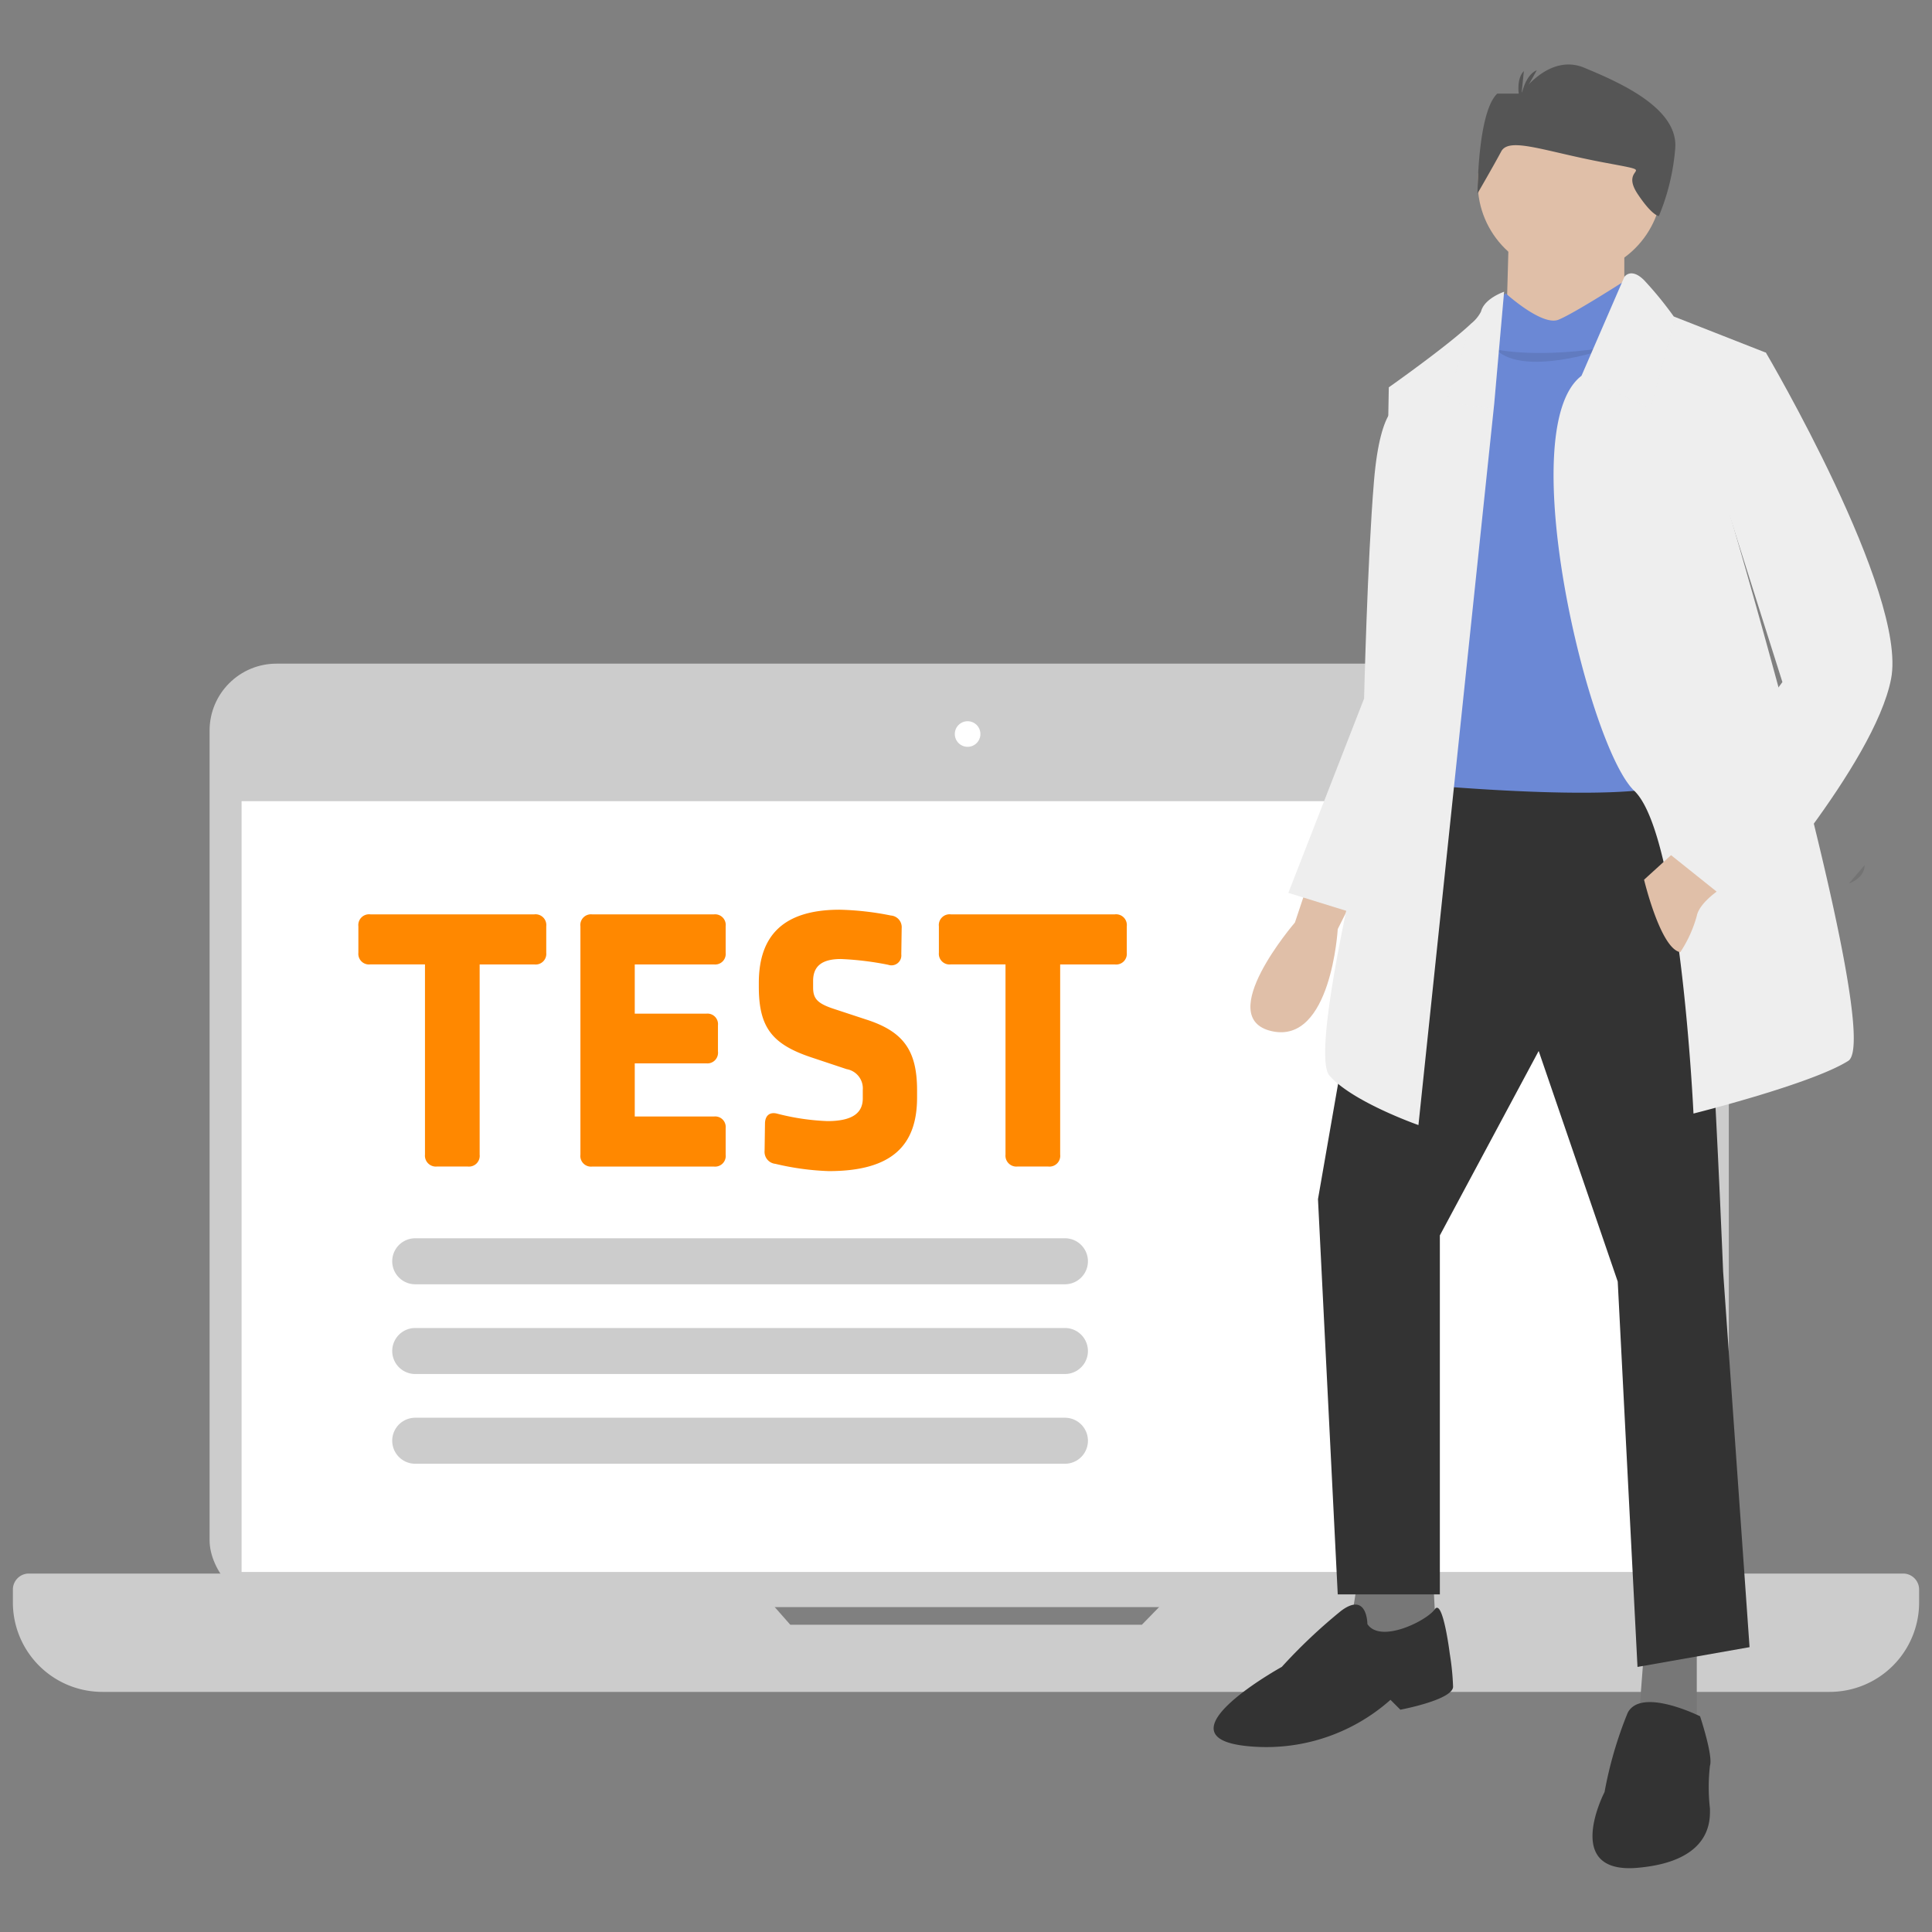
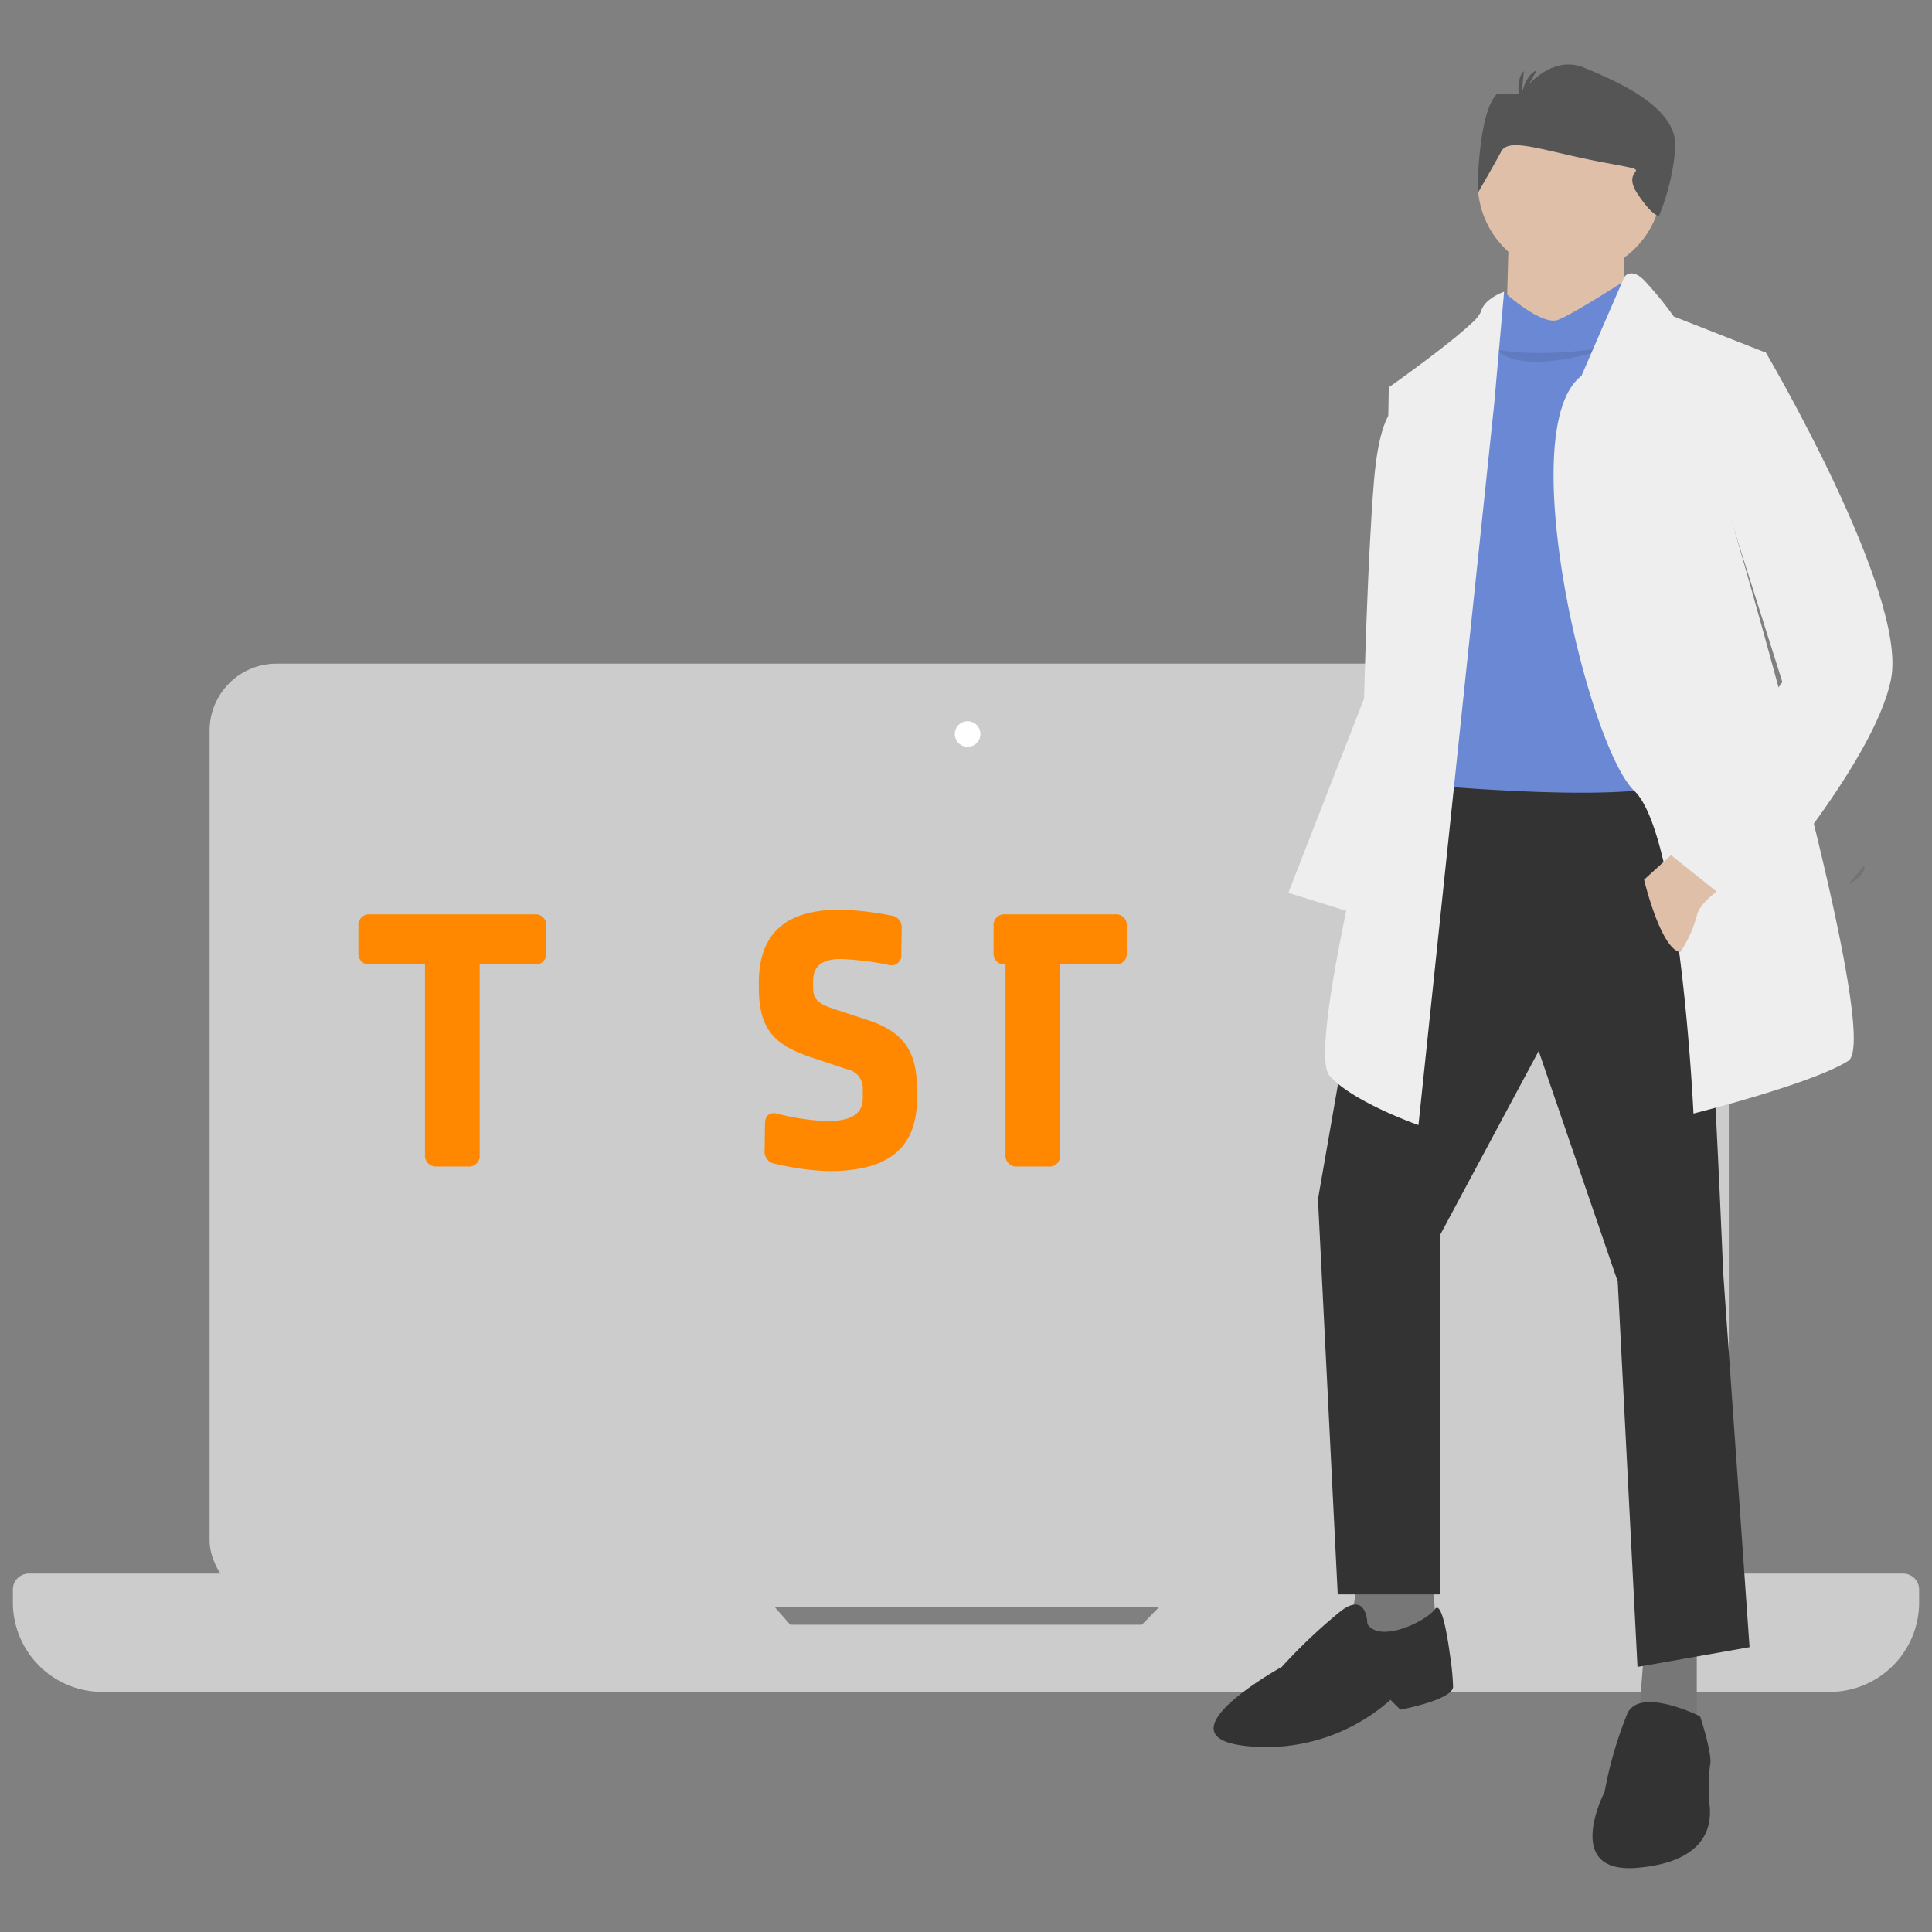
<svg xmlns="http://www.w3.org/2000/svg" id="a7b6d385-6dd6-440f-81cf-d1c16c9a71f2" data-name="Ebene 1" viewBox="0 0 150 150">
  <rect x="0" y="0" width="150" height="150" fill="#808080" stroke="none" />
  <defs>
    <style>.afbb5904-e503-4721-ae7c-415292f6a8e5{fill:#ccc;}.b53bbe67-3bd0-4462-9151-97a281253a9d{fill:#fff;}.a29e609b-6e07-4850-98f7-cb5eecc9d9b8,.abc4e65b-41c8-44cd-b0c7-7b24cb670fd3{opacity:0.1;isolation:isolate;}.fa36424c-6f29-4e56-a878-0b9a06342bdc{fill:#e0bfa8;}.abc4e65b-41c8-44cd-b0c7-7b24cb670fd3,.b2ff5ee2-aa99-4152-ad76-3aa88aee5ad2{fill:#eee;}.fdbb6fa1-5c36-4531-add6-a70c63ae4e39{fill:#777;}.bd642329-f133-4824-b134-d5c8f8779197{fill:#333;}.f4a51c5e-a031-416c-9e26-97d305f79200{fill:#6b88d5;}.b3e654bc-975f-44ae-910a-401723bf3400{fill:#555;}.f58206fc-9408-41d2-9087-310e43ab0ebd{fill:#f80;}</style>
  </defs>
  <title>strato-Illu-</title>
  <rect class="afbb5904-e503-4721-ae7c-415292f6a8e5" x="16.272" y="51.526" width="117.952" height="73.252" rx="5.195" />
-   <rect class="b53bbe67-3bd0-4462-9151-97a281253a9d" x="18.756" y="62.204" width="112.736" height="59.843" />
  <circle class="b53bbe67-3bd0-4462-9151-97a281253a9d" cx="75.125" cy="56.989" r="0.994" />
  <path class="afbb5904-e503-4721-ae7c-415292f6a8e5" d="M92.53,122.17l-3.873,3.973h-27.3l-3.5-3.973H2.242A1.242,1.242,0,0,0,1,123.412v1a6.946,6.946,0,0,0,6.946,6.946H142.054A6.946,6.946,0,0,0,149,124.412v-1a1.242,1.242,0,0,0-1.242-1.242Z" />
  <path class="a29e609b-6e07-4850-98f7-cb5eecc9d9b8" d="M143.542,68.6s1.232-.411,1.232-1.438" />
-   <path class="fa36424c-6f29-4e56-a878-0b9a06342bdc" d="M101.561,68.555l-1.023,3.068s-6.393,7.416-1.79,8.439,5.114-7.927,5.114-7.927l1.279-2.557Z" />
  <path class="b2ff5ee2-aa99-4152-ad76-3aa88aee5ad2" d="M108.721,31.475s-1.534-.256-2.046,5.882-.767,16.877-.767,16.877l-5.881,15.088,7.416,2.3,3.58-17.133Z" />
  <polygon class="fdbb6fa1-5c36-4531-add6-a70c63ae4e39" points="105.397 122.768 104.63 127.627 111.534 127.627 111.279 122.768 105.397 122.768" />
  <polygon class="fdbb6fa1-5c36-4531-add6-a70c63ae4e39" points="127.645 128.138 127.134 134.787 131.737 135.298 131.737 127.627 127.645 128.138" />
  <path class="bd642329-f133-4824-b134-d5c8f8779197" d="M108.21,59.349,102.328,93.1l1.534,30.687h7.928V95.917l7.672-14.32L125.6,99.5l1.535,29.92,8.7-1.535L133.783,98.73s-1.535-38.87-3.069-39.381S108.21,59.349,108.21,59.349Z" />
  <path class="bd642329-f133-4824-b134-d5c8f8779197" d="M106.164,126.092s0-2.557-2.046-1.023a42.106,42.106,0,0,0-4.6,4.348s-9.718,5.37-2.813,6.137a14.506,14.506,0,0,0,11.252-3.58l.767.767s4.092-.767,4.092-1.79a19.755,19.755,0,0,0-.256-2.557s-.538-4.338-1.164-3.448S107.187,127.627,106.164,126.092Z" />
  <path class="bd642329-f133-4824-b134-d5c8f8779197" d="M131.993,133.252s-4.6-2.3-5.626-.255a31.039,31.039,0,0,0-1.79,6.137s-3.325,6.393,2.557,5.882,5.626-3.836,5.626-4.6a14.443,14.443,0,0,1,0-3.325C133.016,136.321,131.993,133.252,131.993,133.252Z" />
  <circle class="fa36424c-6f29-4e56-a878-0b9a06342bdc" cx="121.891" cy="14.214" r="7.16" />
  <polygon class="fa36424c-6f29-4e56-a878-0b9a06342bdc" points="117.16 17.666 116.905 26.872 126.111 26.105 126.111 17.666 117.16 17.666" />
  <path class="f4a51c5e-a031-416c-9e26-97d305f79200" d="M126.622,21.5s-4.347,2.813-5.626,3.324-4.091-2.046-4.091-2.046-.768.512-.768,1.023a22.163,22.163,0,0,1-.511,2.558l-6.137,20.2L110,60.883s18.668,1.79,20.714-.511-1.023-35.29-1.023-35.29Z" />
  <path class="a29e609b-6e07-4850-98f7-cb5eecc9d9b8" d="M125.344,26.872s-6.905,2.557-9.207.256C116.137,27.128,119.462,27.9,125.344,26.872Z" />
  <path class="b2ff5ee2-aa99-4152-ad76-3aa88aee5ad2" d="M143.5,82.364c-2.813,1.79-12.019,4.091-12.019,4.091s-1-21.647-4.6-25.061c-3.578-3.4-9.418-27.9-4.166-32.159.024-.022.049-.043.074-.062l3.325-7.671s.511-.767,1.534.255a27.923,27.923,0,0,1,2.3,2.813l.146.059,7.014,2.754-2.813,12.531S146.313,80.574,143.5,82.364Z" />
  <path class="abc4e65b-41c8-44cd-b0c7-7b24cb670fd3" d="M130.093,24.629l-1.936,7.1-5.445-2.5a.867.867,0,0,1,.074-.062l3.325-7.671s.511-.767,1.534.255a27.923,27.923,0,0,1,2.3,2.813Z" />
  <path class="b2ff5ee2-aa99-4152-ad76-3aa88aee5ad2" d="M116.777,22.653l-.767,8.694-.041.4L110.128,87.35s-5.115-1.79-6.905-3.836,4.092-24.8,4.092-24.8l.511-28.641s4.537-3.193,6.391-4.948a2.869,2.869,0,0,0,.77-.933C115.242,23.164,116.777,22.653,116.777,22.653Z" />
  <path class="abc4e65b-41c8-44cd-b0c7-7b24cb670fd3" d="M116.777,22.653l-.767,8.694-.041.4-3.667-.524,1.915-6.1a2.869,2.869,0,0,0,.77-.933C115.242,23.164,116.777,22.653,116.777,22.653Z" />
  <path class="fa36424c-6f29-4e56-a878-0b9a06342bdc" d="M130.458,65.742,127.645,68.3s1.279,5.37,2.813,5.626a9.787,9.787,0,0,0,1.279-2.813c.256-1.279,2.557-2.557,2.557-2.557Z" />
  <path class="b2ff5ee2-aa99-4152-ad76-3aa88aee5ad2" d="M133.783,26.872l3.324.511s11,18.668,9.718,25.317-11.508,18.156-11.508,18.156l-6.393-5.114,9.462-12.786-4.859-15.344Z" />
  <path class="b3e654bc-975f-44ae-910a-401723bf3400" d="M114.715,15.018s0-6.315,1.534-7.75h1.842s2.148-3.157,4.91-2.009,7.366,3.157,7.059,6.315a17.29,17.29,0,0,1-1.264,5.2s-.511,0-1.651-1.716c-1.524-2.294,1.994-1.579-2.609-2.44s-7.366-2.009-7.98-.861S114.715,15.018,114.715,15.018Z" />
  <path class="b3e654bc-975f-44ae-910a-401723bf3400" d="M118.06,7.7s.246-1.846,1.255-2.243Z" />
  <path class="b3e654bc-975f-44ae-910a-401723bf3400" d="M118.056,8.076s-.512-1.789.255-2.557Z" />
  <path class="f58206fc-9408-41d2-9087-310e43ab0ebd" d="M41.485,70.99a.836.836,0,0,1,.926.927v2.062a.827.827,0,0,1-.926.9H37.24V89.643a.836.836,0,0,1-.927.926H33.922a.849.849,0,0,1-.927-.926V74.876H28.751a.827.827,0,0,1-.927-.9V71.917a.836.836,0,0,1,.927-.927Z" />
-   <path class="f58206fc-9408-41d2-9087-310e43ab0ebd" d="M55.44,70.99a.827.827,0,0,1,.9.927v2.062a.818.818,0,0,1-.9.9H49.282V78.7h5.56a.818.818,0,0,1,.9.9v2.033a.827.827,0,0,1-.9.926h-5.56v4.125H55.44a.818.818,0,0,1,.9.9v2.063a.827.827,0,0,1-.9.926H45.964a.826.826,0,0,1-.9-.926V71.917a.827.827,0,0,1,.9-.927Z" />
  <path class="f58206fc-9408-41d2-9087-310e43ab0ebd" d="M69.169,71.08a.909.909,0,0,1,.837.986l-.03,2.033a.767.767,0,0,1-1.017.807,23.479,23.479,0,0,0-3.676-.448c-1.555,0-2.153.627-2.153,1.7v.509c0,.837.3,1.225,1.555,1.644l2.541.837c2.9.926,3.975,2.391,3.975,5.5v.568c0,3.706-1.943,5.709-6.845,5.709A20.794,20.794,0,0,1,60.2,90.36a.934.934,0,0,1-.837-1.016l.03-2.093c0-.627.359-.956.986-.777a18.212,18.212,0,0,0,3.856.568c2.033,0,2.751-.688,2.751-1.763v-.658a1.516,1.516,0,0,0-1.256-1.614l-2.78-.927c-3.019-1.016-4.035-2.331-4.035-5.47v-.3c0-3.647,1.883-5.68,6.277-5.68A22.482,22.482,0,0,1,69.169,71.08Z" />
-   <path class="f58206fc-9408-41d2-9087-310e43ab0ebd" d="M86.556,70.99a.836.836,0,0,1,.927.927v2.062a.827.827,0,0,1-.927.9H82.311V89.643a.835.835,0,0,1-.926.926H78.993a.848.848,0,0,1-.926-.926V74.876H73.822a.827.827,0,0,1-.927-.9V71.917a.836.836,0,0,1,.927-.927Z" />
+   <path class="f58206fc-9408-41d2-9087-310e43ab0ebd" d="M86.556,70.99a.836.836,0,0,1,.927.927v2.062a.827.827,0,0,1-.927.9H82.311V89.643a.835.835,0,0,1-.926.926H78.993a.848.848,0,0,1-.926-.926V74.876a.827.827,0,0,1-.927-.9V71.917a.836.836,0,0,1,.927-.927Z" />
  <path id="ecf89366-2114-46ee-98d4-4086e4785590" data-name="e369717a-749a-4a1f-a229-45e0da930cc4" class="afbb5904-e503-4721-ae7c-415292f6a8e5" d="M82.681,99.711H32.238a1.786,1.786,0,1,1,0-3.572H82.681a1.786,1.786,0,0,1,0,3.572Z" />
  <path id="ac2c9de2-26a0-4cf7-abca-27be8e645153" data-name="ef6b24b5-2440-48fd-9253-b825a44f6e02" class="afbb5904-e503-4721-ae7c-415292f6a8e5" d="M82.681,106.678H32.238a1.786,1.786,0,1,1,0-3.572H82.681a1.786,1.786,0,0,1,0,3.572Z" />
  <path id="fa1f0538-1c46-4163-b24f-ed64ee153dd5" data-name="b0b55a8a-1954-4430-a74d-a6cc3d1b9380" class="afbb5904-e503-4721-ae7c-415292f6a8e5" d="M82.681,113.645H32.238a1.786,1.786,0,1,1,0-3.572H82.681a1.786,1.786,0,0,1,0,3.572Z" />
</svg>